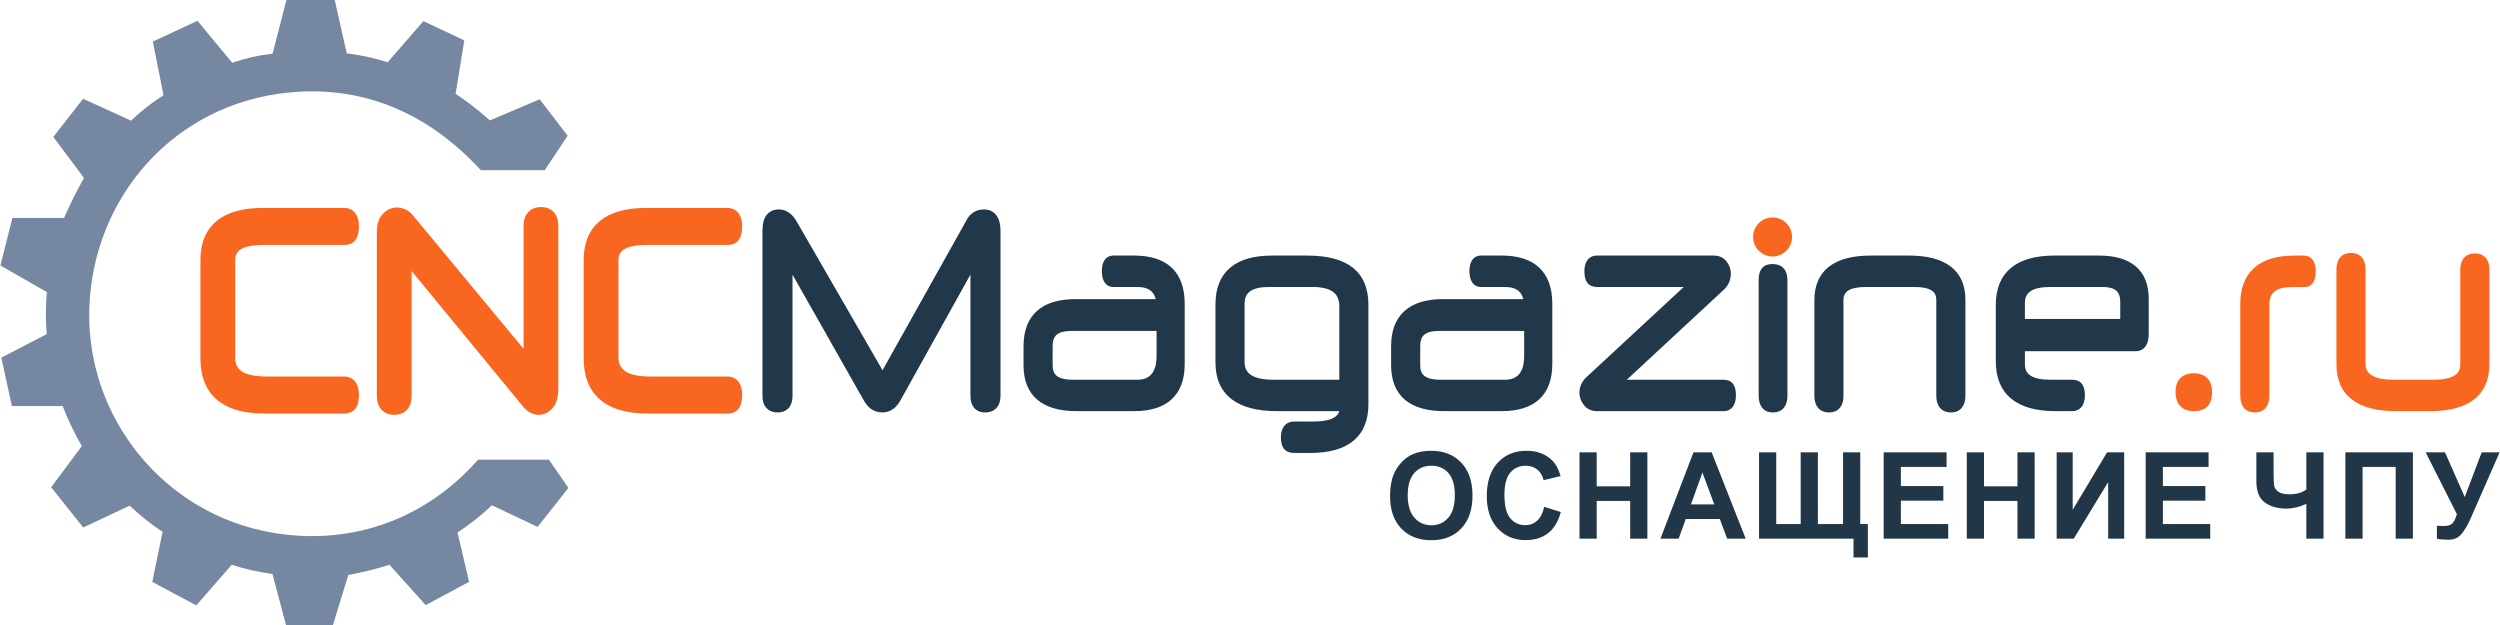
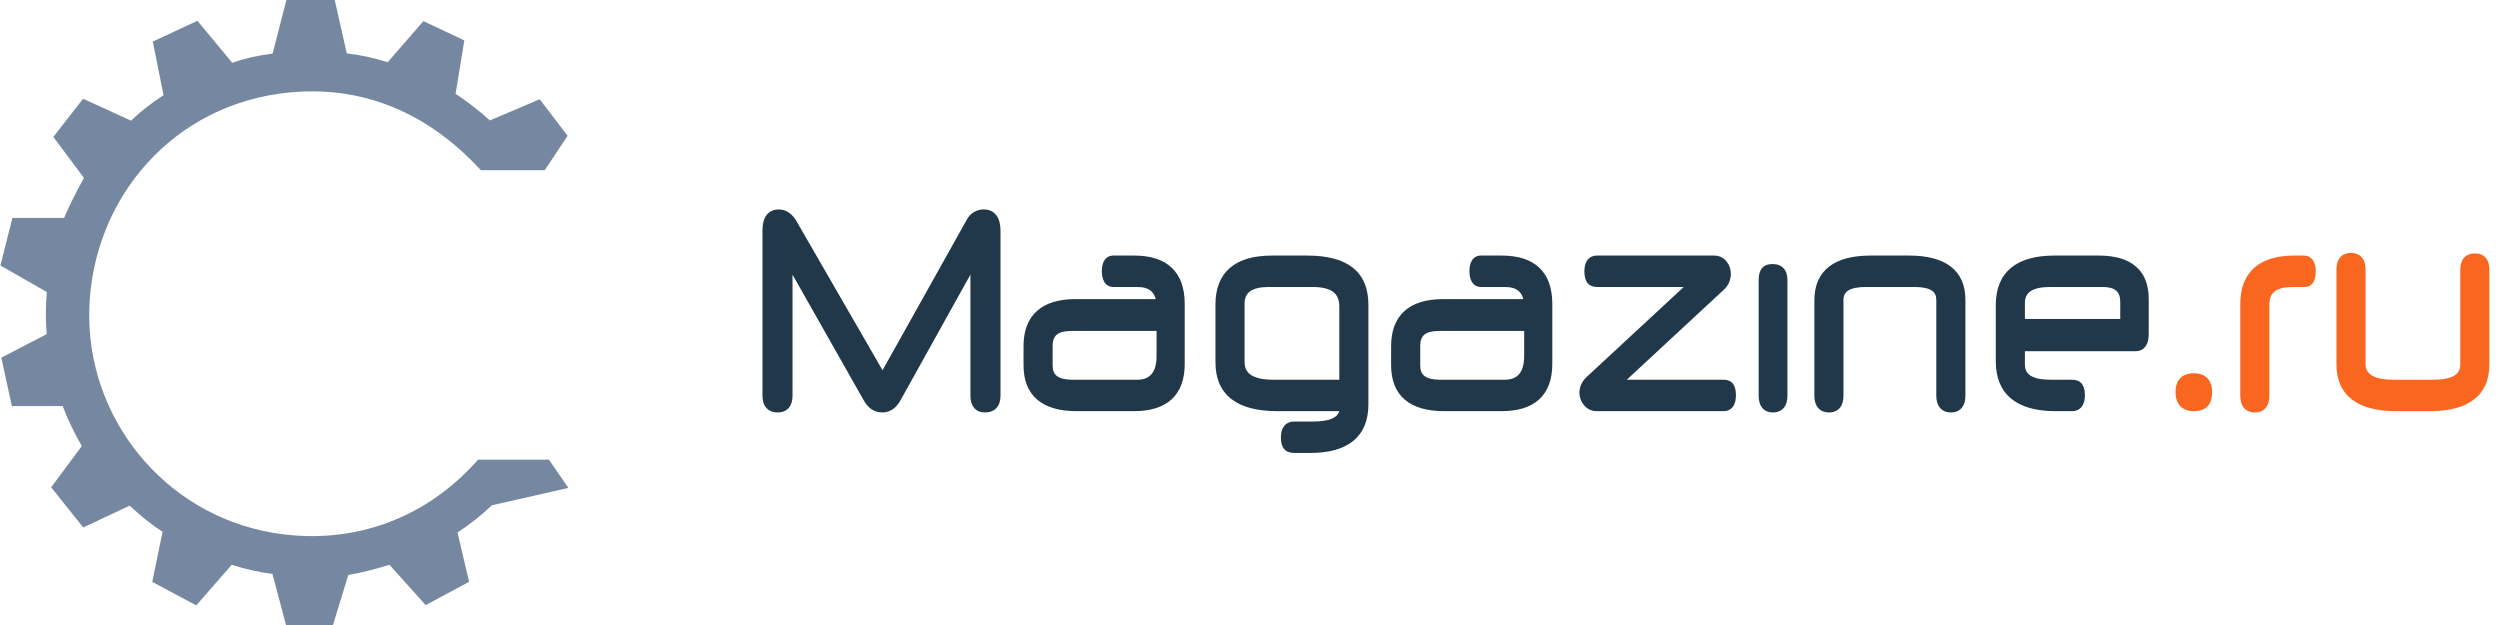
<svg xmlns="http://www.w3.org/2000/svg" width="220" height="55" viewBox="0 0 220 55" fill="none">
-   <path d="M23.171 21.555C22.257 21.555 21.593 21.684 21.18 21.944C20.857 22.146 20.696 22.459 20.696 22.879V31.491C20.696 32.025 20.887 32.419 21.266 32.671C21.726 32.978 22.462 33.132 23.47 33.132H30.279C30.722 33.132 31.063 33.304 31.302 33.649C31.49 33.922 31.585 34.288 31.585 34.748C31.585 35.839 31.15 36.388 30.279 36.388H23.227C21.422 36.388 20.046 35.985 19.102 35.184C18.126 34.354 17.638 33.14 17.638 31.542V22.885C17.638 21.368 18.12 20.217 19.086 19.43C20.013 18.675 21.361 18.298 23.13 18.298H30.279C30.722 18.298 31.063 18.47 31.302 18.815C31.49 19.088 31.585 19.454 31.585 19.913C31.585 21.004 31.15 21.555 30.279 21.555H23.171ZM49.133 34.248C49.133 34.573 49.098 34.865 49.027 35.123C48.95 35.411 48.828 35.659 48.664 35.863L48.658 35.869C48.494 36.069 48.309 36.223 48.107 36.329C47.886 36.445 47.654 36.502 47.412 36.502C47.288 36.502 47.162 36.486 47.033 36.454C46.914 36.424 46.798 36.382 46.69 36.327C46.568 36.27 46.449 36.192 46.335 36.094C46.231 36.006 46.133 35.902 46.041 35.786L36.223 23.851V34.824C36.223 35.326 36.099 35.725 35.848 36.019C35.574 36.341 35.193 36.502 34.702 36.502C34.21 36.502 33.824 36.342 33.547 36.023C33.292 35.73 33.163 35.329 33.163 34.824V20.382C33.163 20.067 33.203 19.787 33.28 19.537C33.365 19.261 33.499 19.026 33.681 18.832C33.849 18.65 34.035 18.509 34.236 18.414H34.239C34.453 18.313 34.678 18.26 34.917 18.26C35.039 18.26 35.166 18.276 35.301 18.305H35.303C35.427 18.335 35.55 18.376 35.671 18.43C35.801 18.487 35.923 18.561 36.033 18.646C36.145 18.734 36.249 18.84 36.343 18.957L46.073 30.695V19.882C46.073 19.382 46.203 18.984 46.465 18.692C46.744 18.379 47.129 18.222 47.622 18.222C48.105 18.222 48.485 18.382 48.759 18.702C49.007 18.991 49.133 19.385 49.133 19.882V34.248ZM56.898 21.555C55.984 21.555 55.32 21.684 54.907 21.944C54.584 22.146 54.423 22.459 54.423 22.879V31.491C54.423 32.586 55.346 33.132 57.196 33.132H64.005C64.449 33.132 64.79 33.304 65.028 33.649C65.217 33.922 65.31 34.288 65.31 34.748C65.31 35.839 64.875 36.388 64.005 36.388H56.954C55.149 36.388 53.773 35.985 52.827 35.184C51.853 34.354 51.363 33.14 51.363 31.542V22.885C51.363 21.368 51.847 20.217 52.813 19.43C53.74 18.675 55.089 18.298 56.856 18.298H64.005C64.449 18.298 64.79 18.47 65.028 18.815C65.217 19.088 65.31 19.454 65.31 19.913C65.31 21.004 64.875 21.555 64.005 21.555H56.898Z" fill="#F96620" />
  <path d="M88.045 34.824C88.045 35.279 87.929 35.636 87.697 35.893C87.456 36.16 87.114 36.294 86.676 36.294C86.258 36.294 85.936 36.154 85.709 35.877C85.504 35.623 85.399 35.272 85.399 34.824V24.164L79.255 35.207C79.066 35.555 78.841 35.818 78.583 36C78.305 36.197 77.994 36.294 77.654 36.294C77.468 36.294 77.294 36.269 77.13 36.22C76.964 36.172 76.812 36.097 76.669 35.998L76.662 35.994C76.53 35.899 76.407 35.783 76.294 35.648C76.184 35.515 76.085 35.367 75.995 35.203L69.742 24.17V34.824C69.742 35.275 69.635 35.629 69.42 35.883C69.189 36.156 68.861 36.294 68.438 36.294C68.004 36.294 67.67 36.159 67.432 35.89C67.208 35.634 67.097 35.279 67.097 34.824V20.267C67.097 19.706 67.208 19.27 67.432 18.959C67.686 18.606 68.054 18.43 68.536 18.43C68.867 18.43 69.172 18.529 69.449 18.727C69.704 18.907 69.93 19.172 70.122 19.515L77.663 32.582L85.061 19.363C85.141 19.211 85.231 19.078 85.332 18.966C85.442 18.843 85.567 18.741 85.706 18.662C85.838 18.584 85.977 18.526 86.121 18.487C86.267 18.449 86.416 18.43 86.567 18.43C87.063 18.43 87.439 18.611 87.699 18.974C87.929 19.294 88.045 19.744 88.045 20.324V34.824ZM101.778 29.124H94.257C93.677 29.124 93.254 29.234 92.992 29.454C92.752 29.657 92.632 29.978 92.632 30.422V32.174C92.632 32.591 92.758 32.896 93.008 33.088C93.294 33.307 93.751 33.416 94.379 33.416H100.097C101.218 33.416 101.778 32.72 101.778 31.326V29.124ZM104.255 32.022C104.255 33.391 103.872 34.429 103.109 35.135C102.354 35.833 101.249 36.181 99.794 36.181H94.736C93.219 36.181 92.067 35.844 91.281 35.173C90.473 34.486 90.07 33.473 90.07 32.135V30.473C90.07 29.105 90.464 28.068 91.253 27.362C92.028 26.669 93.164 26.321 94.657 26.321H101.705C101.625 26.021 101.494 25.788 101.307 25.622C101.035 25.377 100.625 25.255 100.078 25.255H97.991C97.635 25.255 97.364 25.107 97.179 24.811C97.035 24.579 96.962 24.259 96.962 23.853C96.962 23.456 97.037 23.143 97.185 22.916C97.368 22.631 97.638 22.489 97.991 22.489H99.804C101.258 22.489 102.363 22.847 103.116 23.563C103.875 24.284 104.255 25.345 104.255 26.742V32.022ZM117.859 33.416V26.964C117.859 26.391 117.683 25.97 117.331 25.7C116.944 25.403 116.336 25.255 115.507 25.255H111.655C110.896 25.255 110.341 25.386 109.991 25.647C109.678 25.879 109.523 26.244 109.523 26.742V31.852C109.523 32.364 109.708 32.746 110.078 32.993C110.499 33.275 111.163 33.416 112.066 33.416H117.859ZM120.42 35.576C120.42 36.995 119.976 38.069 119.09 38.797C118.228 39.506 116.963 39.86 115.297 39.86H113.896C113.106 39.86 112.718 39.407 112.718 38.498C112.718 38.075 112.809 37.744 112.995 37.505C113.204 37.232 113.505 37.095 113.896 37.095H115.53C116.915 37.095 117.689 36.79 117.853 36.181H112.387C110.624 36.181 109.287 35.828 108.377 35.125C107.433 34.395 106.961 33.317 106.961 31.889V26.794C106.961 25.369 107.391 24.292 108.251 23.561C109.089 22.847 110.32 22.489 111.944 22.489H115.027C118.624 22.489 120.42 23.936 120.42 26.83V35.576ZM134.126 29.124H126.605C126.025 29.124 125.603 29.234 125.34 29.454C125.1 29.657 124.98 29.978 124.98 30.422V32.174C124.98 32.591 125.106 32.896 125.356 33.088C125.642 33.307 126.098 33.416 126.725 33.416H132.445C133.565 33.416 134.126 32.72 134.126 31.326V29.124ZM136.603 32.022C136.603 33.391 136.22 34.429 135.457 35.135C134.702 35.833 133.597 36.181 132.142 36.181H127.084C125.567 36.181 124.414 35.844 123.627 35.173C122.821 34.486 122.418 33.473 122.418 32.135V30.473C122.418 29.105 122.812 28.068 123.601 27.362C124.376 26.669 125.512 26.321 127.005 26.321H134.053C133.973 26.021 133.842 25.788 133.655 25.622C133.383 25.377 132.972 25.255 132.426 25.255H130.339C129.981 25.255 129.712 25.107 129.527 24.811C129.383 24.579 129.31 24.259 129.31 23.853C129.31 23.456 129.385 23.143 129.532 22.916C129.716 22.631 129.986 22.489 130.339 22.489H132.15C133.606 22.489 134.711 22.847 135.464 23.563C136.223 24.284 136.603 25.345 136.603 26.742V32.022ZM148.168 25.255H140.548C139.802 25.255 139.425 24.794 139.425 23.872C139.425 23.461 139.512 23.136 139.683 22.901C139.885 22.627 140.174 22.489 140.548 22.489H150.821C151.047 22.489 151.255 22.531 151.441 22.616C151.634 22.704 151.8 22.835 151.936 23.007C152.059 23.163 152.154 23.333 152.217 23.515C152.283 23.697 152.316 23.889 152.316 24.086C152.316 24.211 152.301 24.337 152.276 24.466C152.25 24.593 152.215 24.71 152.172 24.822L152.168 24.834C152.116 24.957 152.047 25.076 151.965 25.193C151.886 25.302 151.794 25.406 151.687 25.505L143.158 33.416H151.668C152.404 33.416 152.763 33.87 152.763 34.778C152.763 35.192 152.682 35.517 152.519 35.753C152.324 36.038 152.042 36.181 151.668 36.181H140.505C140.284 36.181 140.079 36.135 139.888 36.047C139.701 35.959 139.535 35.828 139.391 35.656C139.258 35.496 139.158 35.322 139.091 35.137C139.022 34.947 138.988 34.751 138.988 34.545C138.988 34.422 139.002 34.298 139.031 34.17C139.059 34.05 139.1 33.931 139.154 33.809C139.208 33.684 139.28 33.566 139.368 33.451C139.451 33.341 139.55 33.237 139.663 33.138L148.168 25.255ZM157.294 34.824C157.294 35.272 157.19 35.624 156.982 35.878C156.755 36.154 156.431 36.294 156.013 36.294C155.601 36.294 155.285 36.153 155.062 35.872C154.861 35.621 154.762 35.27 154.762 34.824V24.637C154.762 23.703 155.169 23.236 155.985 23.236C156.406 23.236 156.731 23.364 156.963 23.618C157.183 23.861 157.294 24.202 157.294 24.637V34.824ZM172.956 34.824C172.956 35.272 172.853 35.623 172.648 35.877C172.422 36.154 172.101 36.294 171.684 36.294C171.265 36.294 170.941 36.156 170.711 35.88C170.501 35.626 170.394 35.273 170.394 34.824V26.375C170.394 26.012 170.262 25.744 169.998 25.571C169.68 25.359 169.17 25.255 168.471 25.255H164.191C163.478 25.255 162.958 25.362 162.631 25.575C162.362 25.751 162.225 26.024 162.225 26.394V34.824C162.225 35.27 162.124 35.621 161.921 35.874C161.695 36.154 161.374 36.294 160.959 36.294C160.537 36.294 160.212 36.156 159.982 35.881C159.771 35.627 159.665 35.275 159.665 34.824V26.421C159.665 25.111 160.1 24.123 160.969 23.453C161.805 22.81 163.03 22.489 164.643 22.489H167.977C169.589 22.489 170.813 22.807 171.649 23.445C172.52 24.107 172.956 25.086 172.956 26.383V34.824ZM178.191 28.067H186.582V26.559C186.582 26.112 186.465 25.786 186.232 25.582C185.981 25.363 185.58 25.255 185.027 25.255H180.425C179.628 25.255 179.043 25.381 178.674 25.635C178.352 25.857 178.191 26.201 178.191 26.666V28.067ZM189.088 29.398C189.088 29.846 189 30.199 188.827 30.451C188.619 30.755 188.317 30.906 187.923 30.906H178.191V32.066C178.191 32.507 178.349 32.833 178.668 33.044C179.041 33.291 179.63 33.416 180.434 33.416H182.335C183.09 33.416 183.471 33.87 183.471 34.778C183.471 35.197 183.384 35.526 183.21 35.764C183.006 36.041 182.715 36.181 182.335 36.181H180.887C179.175 36.181 177.877 35.816 176.992 35.088C176.083 34.342 175.629 33.24 175.629 31.782V26.849C175.629 25.405 176.077 24.312 176.97 23.571C177.84 22.85 179.118 22.489 180.803 22.489H184.691C186.119 22.489 187.205 22.806 187.946 23.44C188.707 24.089 189.088 25.045 189.088 26.306V29.398Z" fill="#21384A" />
  <path d="M194.663 34.488C194.663 35.62 194.123 36.181 193.046 36.181C192.533 36.181 192.136 36.031 191.856 35.729C191.585 35.436 191.449 35.022 191.449 34.488C191.449 33.969 191.587 33.567 191.862 33.282C192.142 32.993 192.536 32.846 193.046 32.846C193.562 32.846 193.961 32.992 194.242 33.279C194.522 33.566 194.663 33.969 194.663 34.488ZM201.745 25.255C201.023 25.255 200.495 25.386 200.161 25.65C199.858 25.889 199.705 26.267 199.705 26.781V34.824C199.705 35.272 199.601 35.624 199.393 35.878C199.166 36.154 198.842 36.294 198.425 36.294C198.007 36.294 197.685 36.154 197.457 35.878C197.249 35.624 197.144 35.272 197.144 34.824V26.775C197.144 25.361 197.554 24.29 198.376 23.562C199.182 22.847 200.363 22.489 201.923 22.489H202.714C203.078 22.489 203.356 22.631 203.548 22.915C203.706 23.147 203.785 23.467 203.785 23.872C203.785 24.267 203.719 24.578 203.589 24.804C203.416 25.104 203.157 25.255 202.812 25.255H201.745ZM219.065 32.047C219.065 33.422 218.61 34.461 217.7 35.163C216.824 35.842 215.537 36.181 213.84 36.181H210.868C209.161 36.181 207.864 35.842 206.982 35.165C206.064 34.461 205.607 33.423 205.607 32.047V23.713C205.607 23.271 205.711 22.923 205.919 22.672C206.146 22.399 206.467 22.261 206.882 22.261C207.3 22.261 207.622 22.399 207.851 22.669C208.062 22.922 208.167 23.27 208.167 23.713V32.036C208.167 32.953 208.979 33.416 210.603 33.416H214.133C214.983 33.416 215.606 33.291 216.002 33.042C216.336 32.83 216.505 32.507 216.505 32.072V23.713C216.505 23.279 216.613 22.937 216.83 22.691C217.061 22.43 217.385 22.299 217.803 22.299C218.21 22.299 218.527 22.433 218.753 22.697C218.961 22.942 219.065 23.283 219.065 23.713V32.047Z" fill="#F96620" />
-   <path d="M122.323 43.65C122.323 42.875 122.439 42.224 122.666 41.697C122.834 41.309 123.067 40.962 123.362 40.655C123.656 40.346 123.979 40.119 124.328 39.968C124.795 39.768 125.333 39.668 125.941 39.668C127.045 39.668 127.925 40.016 128.588 40.711C129.25 41.408 129.58 42.374 129.58 43.615C129.58 44.844 129.252 45.806 128.595 46.499C127.939 47.193 127.061 47.54 125.962 47.54C124.851 47.54 123.964 47.196 123.308 46.504C122.652 45.814 122.323 44.863 122.323 43.65ZM123.879 43.599C123.879 44.459 124.075 45.112 124.467 45.557C124.858 46.002 125.356 46.224 125.959 46.224C126.562 46.224 127.056 46.004 127.445 45.563C127.832 45.121 128.025 44.459 128.025 43.577C128.025 42.706 127.836 42.054 127.459 41.627C127.083 41.197 126.583 40.984 125.959 40.984C125.336 40.984 124.833 41.201 124.452 41.634C124.07 42.069 123.879 42.724 123.879 43.599ZM135.889 44.602L137.351 45.057C137.127 45.894 136.752 46.515 136.23 46.921C135.709 47.327 135.048 47.529 134.245 47.529C133.251 47.529 132.435 47.184 131.794 46.496C131.155 45.806 130.836 44.863 130.836 43.666C130.836 42.401 131.157 41.418 131.8 40.718C132.442 40.017 133.288 39.668 134.335 39.668C135.251 39.668 135.994 39.943 136.564 40.493C136.906 40.819 137.159 41.285 137.331 41.895L135.838 42.257C135.748 41.863 135.564 41.552 135.284 41.324C135.002 41.097 134.661 40.984 134.261 40.984C133.705 40.984 133.254 41.185 132.91 41.59C132.564 41.992 132.391 42.647 132.391 43.552C132.391 44.511 132.562 45.195 132.901 45.601C133.242 46.011 133.685 46.214 134.228 46.214C134.631 46.214 134.977 46.084 135.266 45.825C135.555 45.565 135.764 45.158 135.889 44.602ZM138.996 47.402V39.806H140.51V42.797H143.455V39.806H144.969V47.402H143.455V44.082H140.51V47.402H138.996ZM153.62 47.402H151.99L151.344 45.673H148.346L147.724 47.402H146.122L149.026 39.806H150.626L153.62 47.402ZM150.853 44.389L149.814 41.577L148.804 44.389H150.853ZM154.795 39.806H156.309V46.118H158.461V39.806H159.974V46.118H162.189V39.806H163.703V46.118H164.371V49.058H163.108V47.402H154.795V39.806ZM165.763 47.402V39.806H171.298V41.089H167.277V42.776H171.015V44.06H167.277V46.118H171.443V47.402H165.763ZM173.076 47.402V39.806H174.591V42.797H177.535V39.806H179.049V47.402H177.535V44.082H174.591V47.402H173.076ZM180.987 39.806H182.397V44.863L185.424 39.806H186.928V47.402H185.518V42.425L182.49 47.402H180.987V39.806ZM188.82 47.402V39.806H194.355V41.089H190.334V42.776H194.072V44.06H190.334V46.118H194.5V47.402H188.82ZM198.561 39.806H200.075V41.618C200.075 42.205 200.095 42.594 200.139 42.785C200.182 42.977 200.308 43.144 200.519 43.286C200.727 43.427 201.038 43.497 201.445 43.497C201.766 43.497 202.053 43.462 202.307 43.392C202.557 43.321 202.774 43.217 202.958 43.079V39.806H204.471V47.402H202.958V44.342C202.651 44.48 202.349 44.584 202.053 44.654C201.759 44.725 201.467 44.76 201.181 44.76C200.437 44.76 199.814 44.581 199.313 44.224C198.812 43.867 198.561 43.248 198.561 42.368V39.806ZM206.393 39.806H212.334V47.402H210.82V41.089H207.907V47.402H206.393V39.806ZM213.459 39.806H215.159L216.899 43.738L218.389 39.806H219.965L217.435 45.579C217.161 46.205 216.88 46.681 216.595 47.008C216.31 47.336 215.942 47.497 215.489 47.497C215.045 47.497 214.696 47.468 214.446 47.409V46.267C214.66 46.281 214.853 46.289 215.026 46.289C215.373 46.289 215.624 46.222 215.775 46.093C215.924 45.963 216.071 45.682 216.209 45.252L213.459 39.806Z" fill="#213647" />
-   <path fill-rule="evenodd" clip-rule="evenodd" d="M42.072 40.448C37.107 46.081 30.407 47.973 24.008 46.882C14.326 45.231 7.556 36.633 7.86 27.133C8.169 17.447 15.224 9.12 25.49 8.134C30.898 7.616 36.927 9.127 42.317 14.98H47.935L49.953 11.948L47.494 8.735C46.033 9.356 44.571 9.977 43.109 10.598C41.968 9.569 40.992 8.845 40.092 8.259L40.86 3.553L37.259 1.859L34.114 5.478C33.055 5.133 31.873 4.862 30.515 4.697L29.458 0H25.204L23.988 4.719C22.732 4.865 21.548 5.132 20.434 5.522L17.375 1.83L13.449 3.66C13.761 5.235 14.075 6.807 14.389 8.38C13.234 9.123 12.305 9.87 11.531 10.619L7.312 8.689L4.693 12.05L7.388 15.659C6.69 16.906 6.12 18.069 5.638 19.176H1.092L0.036 23.364L4.118 25.697C4.013 26.996 4.01 28.231 4.108 29.401L0.118 31.473L1.045 35.736H5.516C5.955 36.894 6.516 38.066 7.199 39.254L4.501 42.881L7.325 46.419L11.411 44.497C12.297 45.328 13.24 46.112 14.308 46.795L13.399 51.209L17.273 53.272L20.391 49.701C21.567 50.084 22.764 50.346 23.977 50.507L25.167 55H29.3L30.65 50.599C31.75 50.401 32.945 50.118 34.271 49.702L37.462 53.251L41.281 51.202L40.262 46.857C41.31 46.174 42.32 45.384 43.287 44.466L47.308 46.365L50.021 42.935L48.303 40.448H42.072Z" fill="#7688A1" />
-   <path fill-rule="evenodd" clip-rule="evenodd" d="M155.985 19.134C156.933 19.134 157.7 19.903 157.7 20.852C157.7 21.8 156.933 22.57 155.985 22.57C155.039 22.57 154.271 21.8 154.271 20.852C154.271 19.903 155.039 19.134 155.985 19.134Z" fill="#F96620" />
+   <path fill-rule="evenodd" clip-rule="evenodd" d="M42.072 40.448C37.107 46.081 30.407 47.973 24.008 46.882C14.326 45.231 7.556 36.633 7.86 27.133C8.169 17.447 15.224 9.12 25.49 8.134C30.898 7.616 36.927 9.127 42.317 14.98H47.935L49.953 11.948L47.494 8.735C46.033 9.356 44.571 9.977 43.109 10.598C41.968 9.569 40.992 8.845 40.092 8.259L40.86 3.553L37.259 1.859L34.114 5.478C33.055 5.133 31.873 4.862 30.515 4.697L29.458 0H25.204L23.988 4.719C22.732 4.865 21.548 5.132 20.434 5.522L17.375 1.83L13.449 3.66C13.761 5.235 14.075 6.807 14.389 8.38C13.234 9.123 12.305 9.87 11.531 10.619L7.312 8.689L4.693 12.05L7.388 15.659C6.69 16.906 6.12 18.069 5.638 19.176H1.092L0.036 23.364L4.118 25.697C4.013 26.996 4.01 28.231 4.108 29.401L0.118 31.473L1.045 35.736H5.516C5.955 36.894 6.516 38.066 7.199 39.254L4.501 42.881L7.325 46.419L11.411 44.497C12.297 45.328 13.24 46.112 14.308 46.795L13.399 51.209L17.273 53.272L20.391 49.701C21.567 50.084 22.764 50.346 23.977 50.507L25.167 55H29.3L30.65 50.599C31.75 50.401 32.945 50.118 34.271 49.702L37.462 53.251L41.281 51.202L40.262 46.857C41.31 46.174 42.32 45.384 43.287 44.466L50.021 42.935L48.303 40.448H42.072Z" fill="#7688A1" />
</svg>